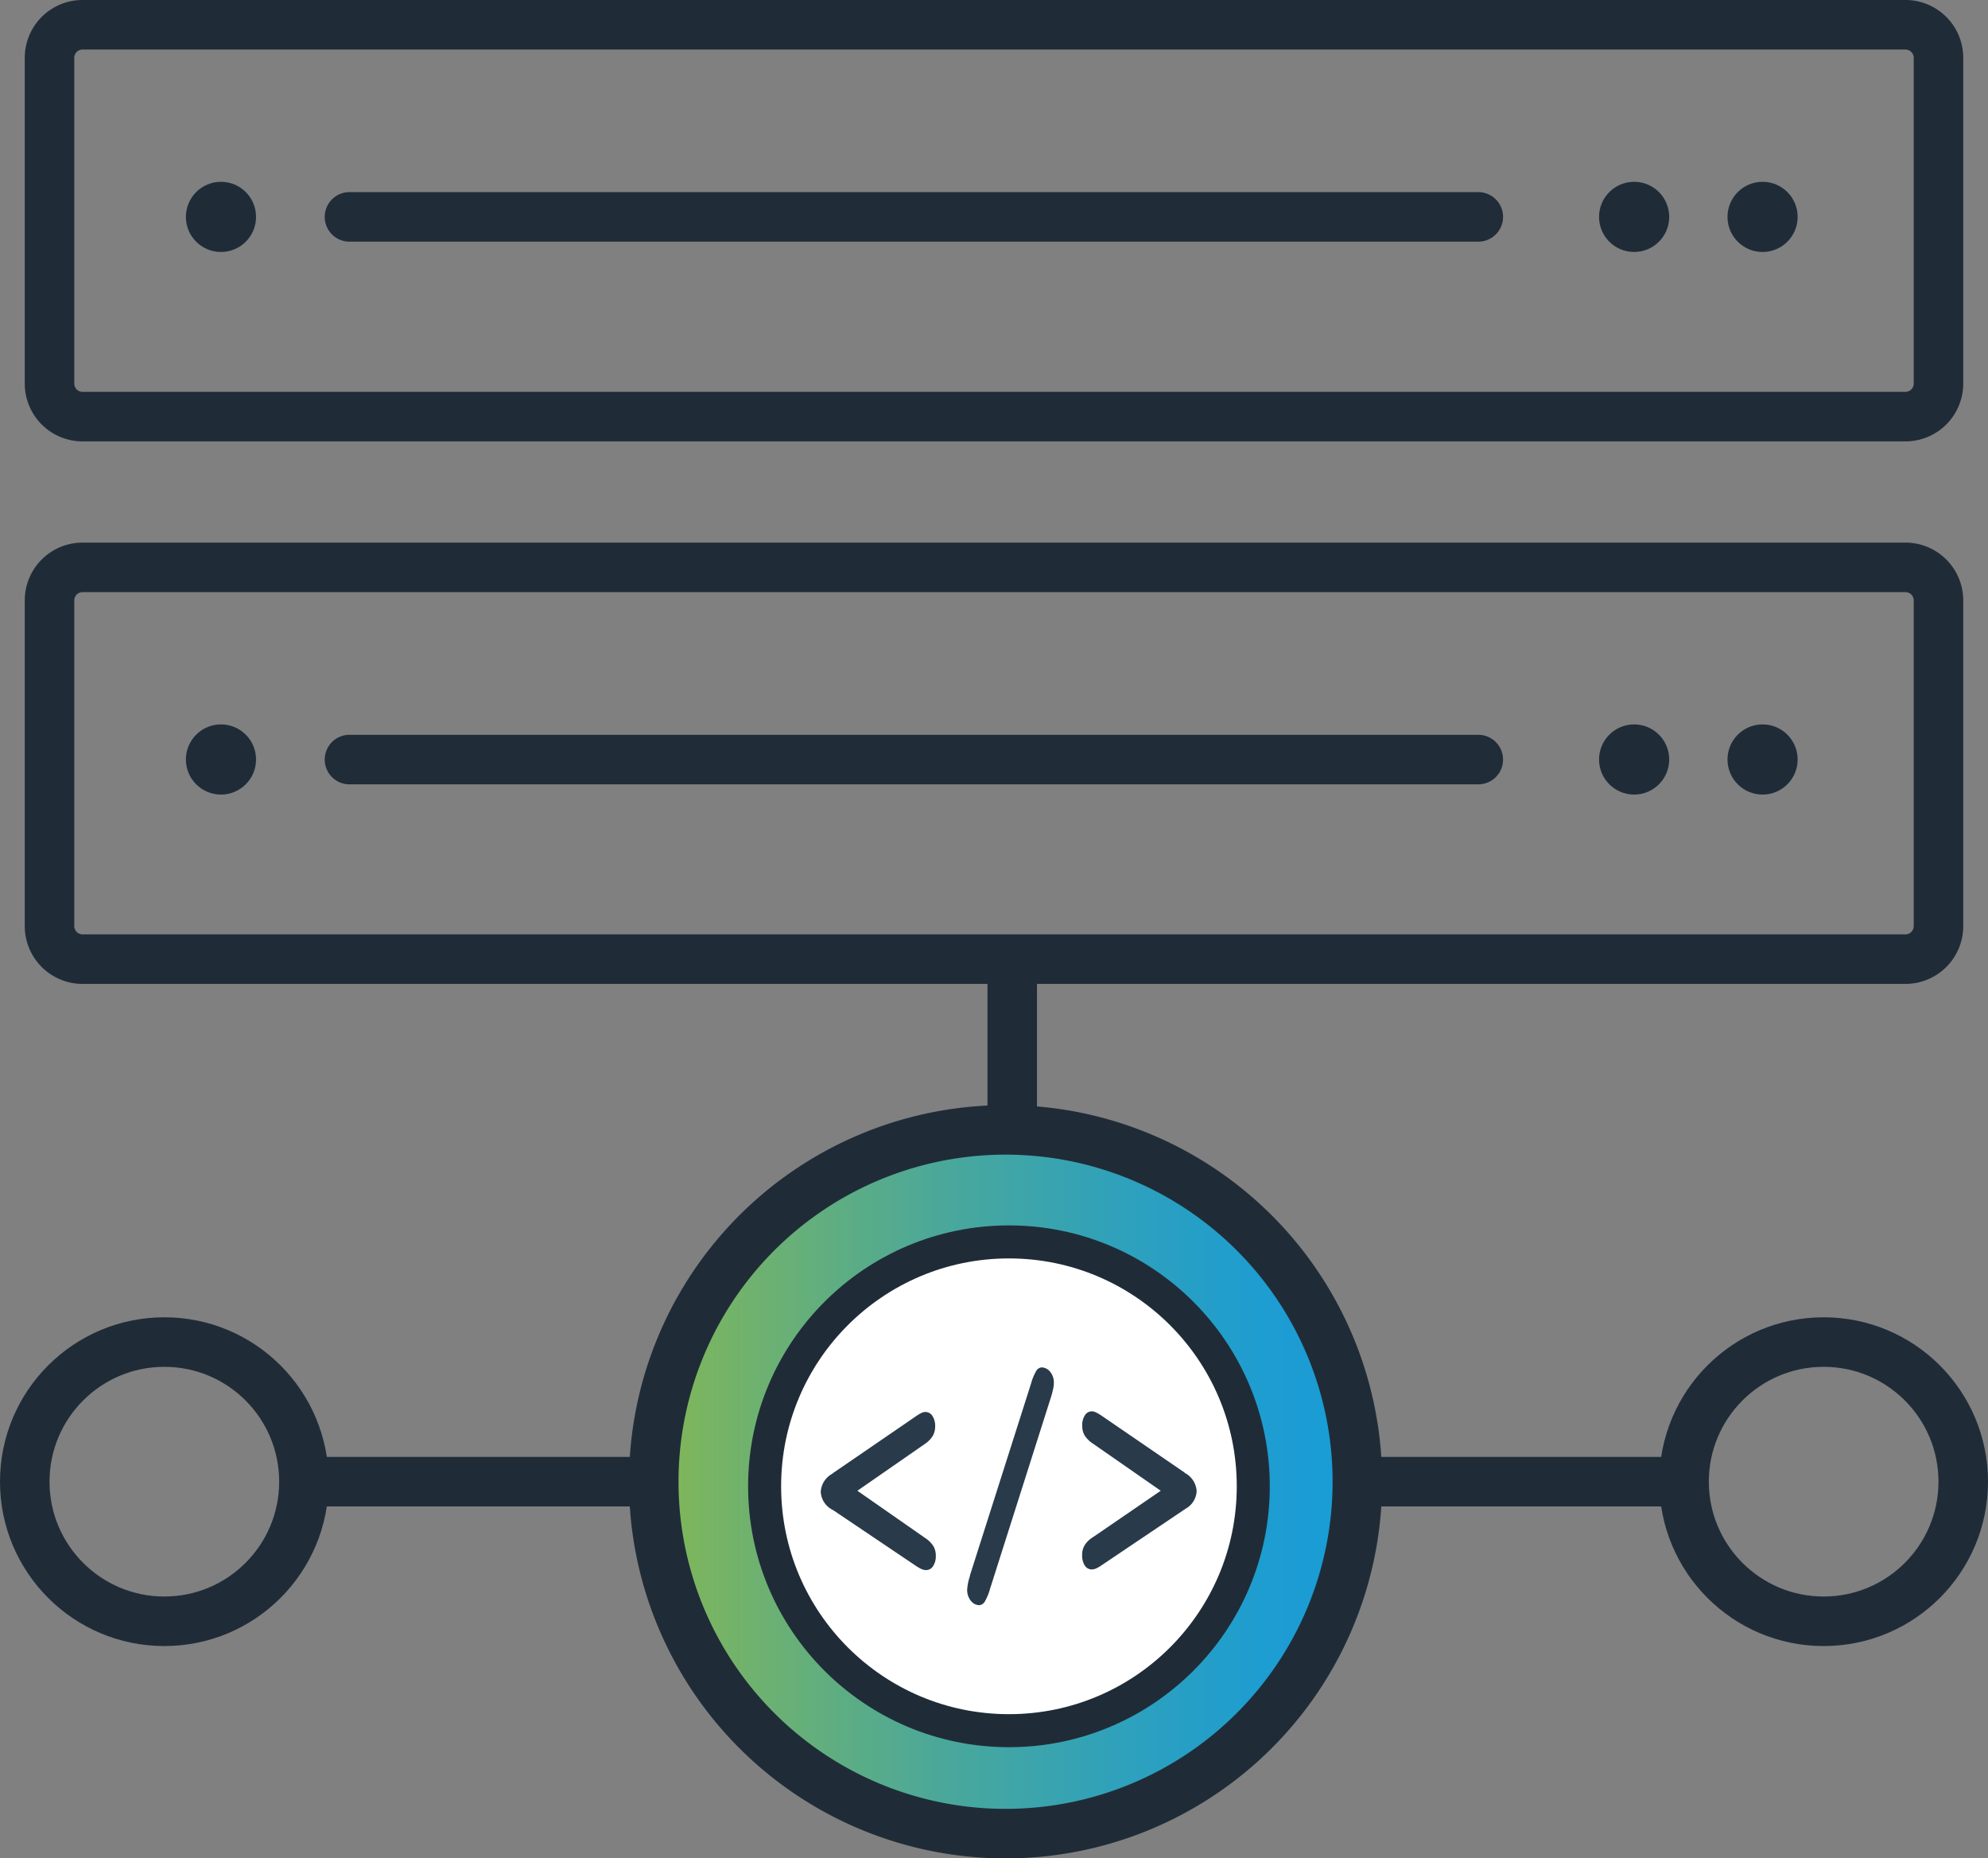
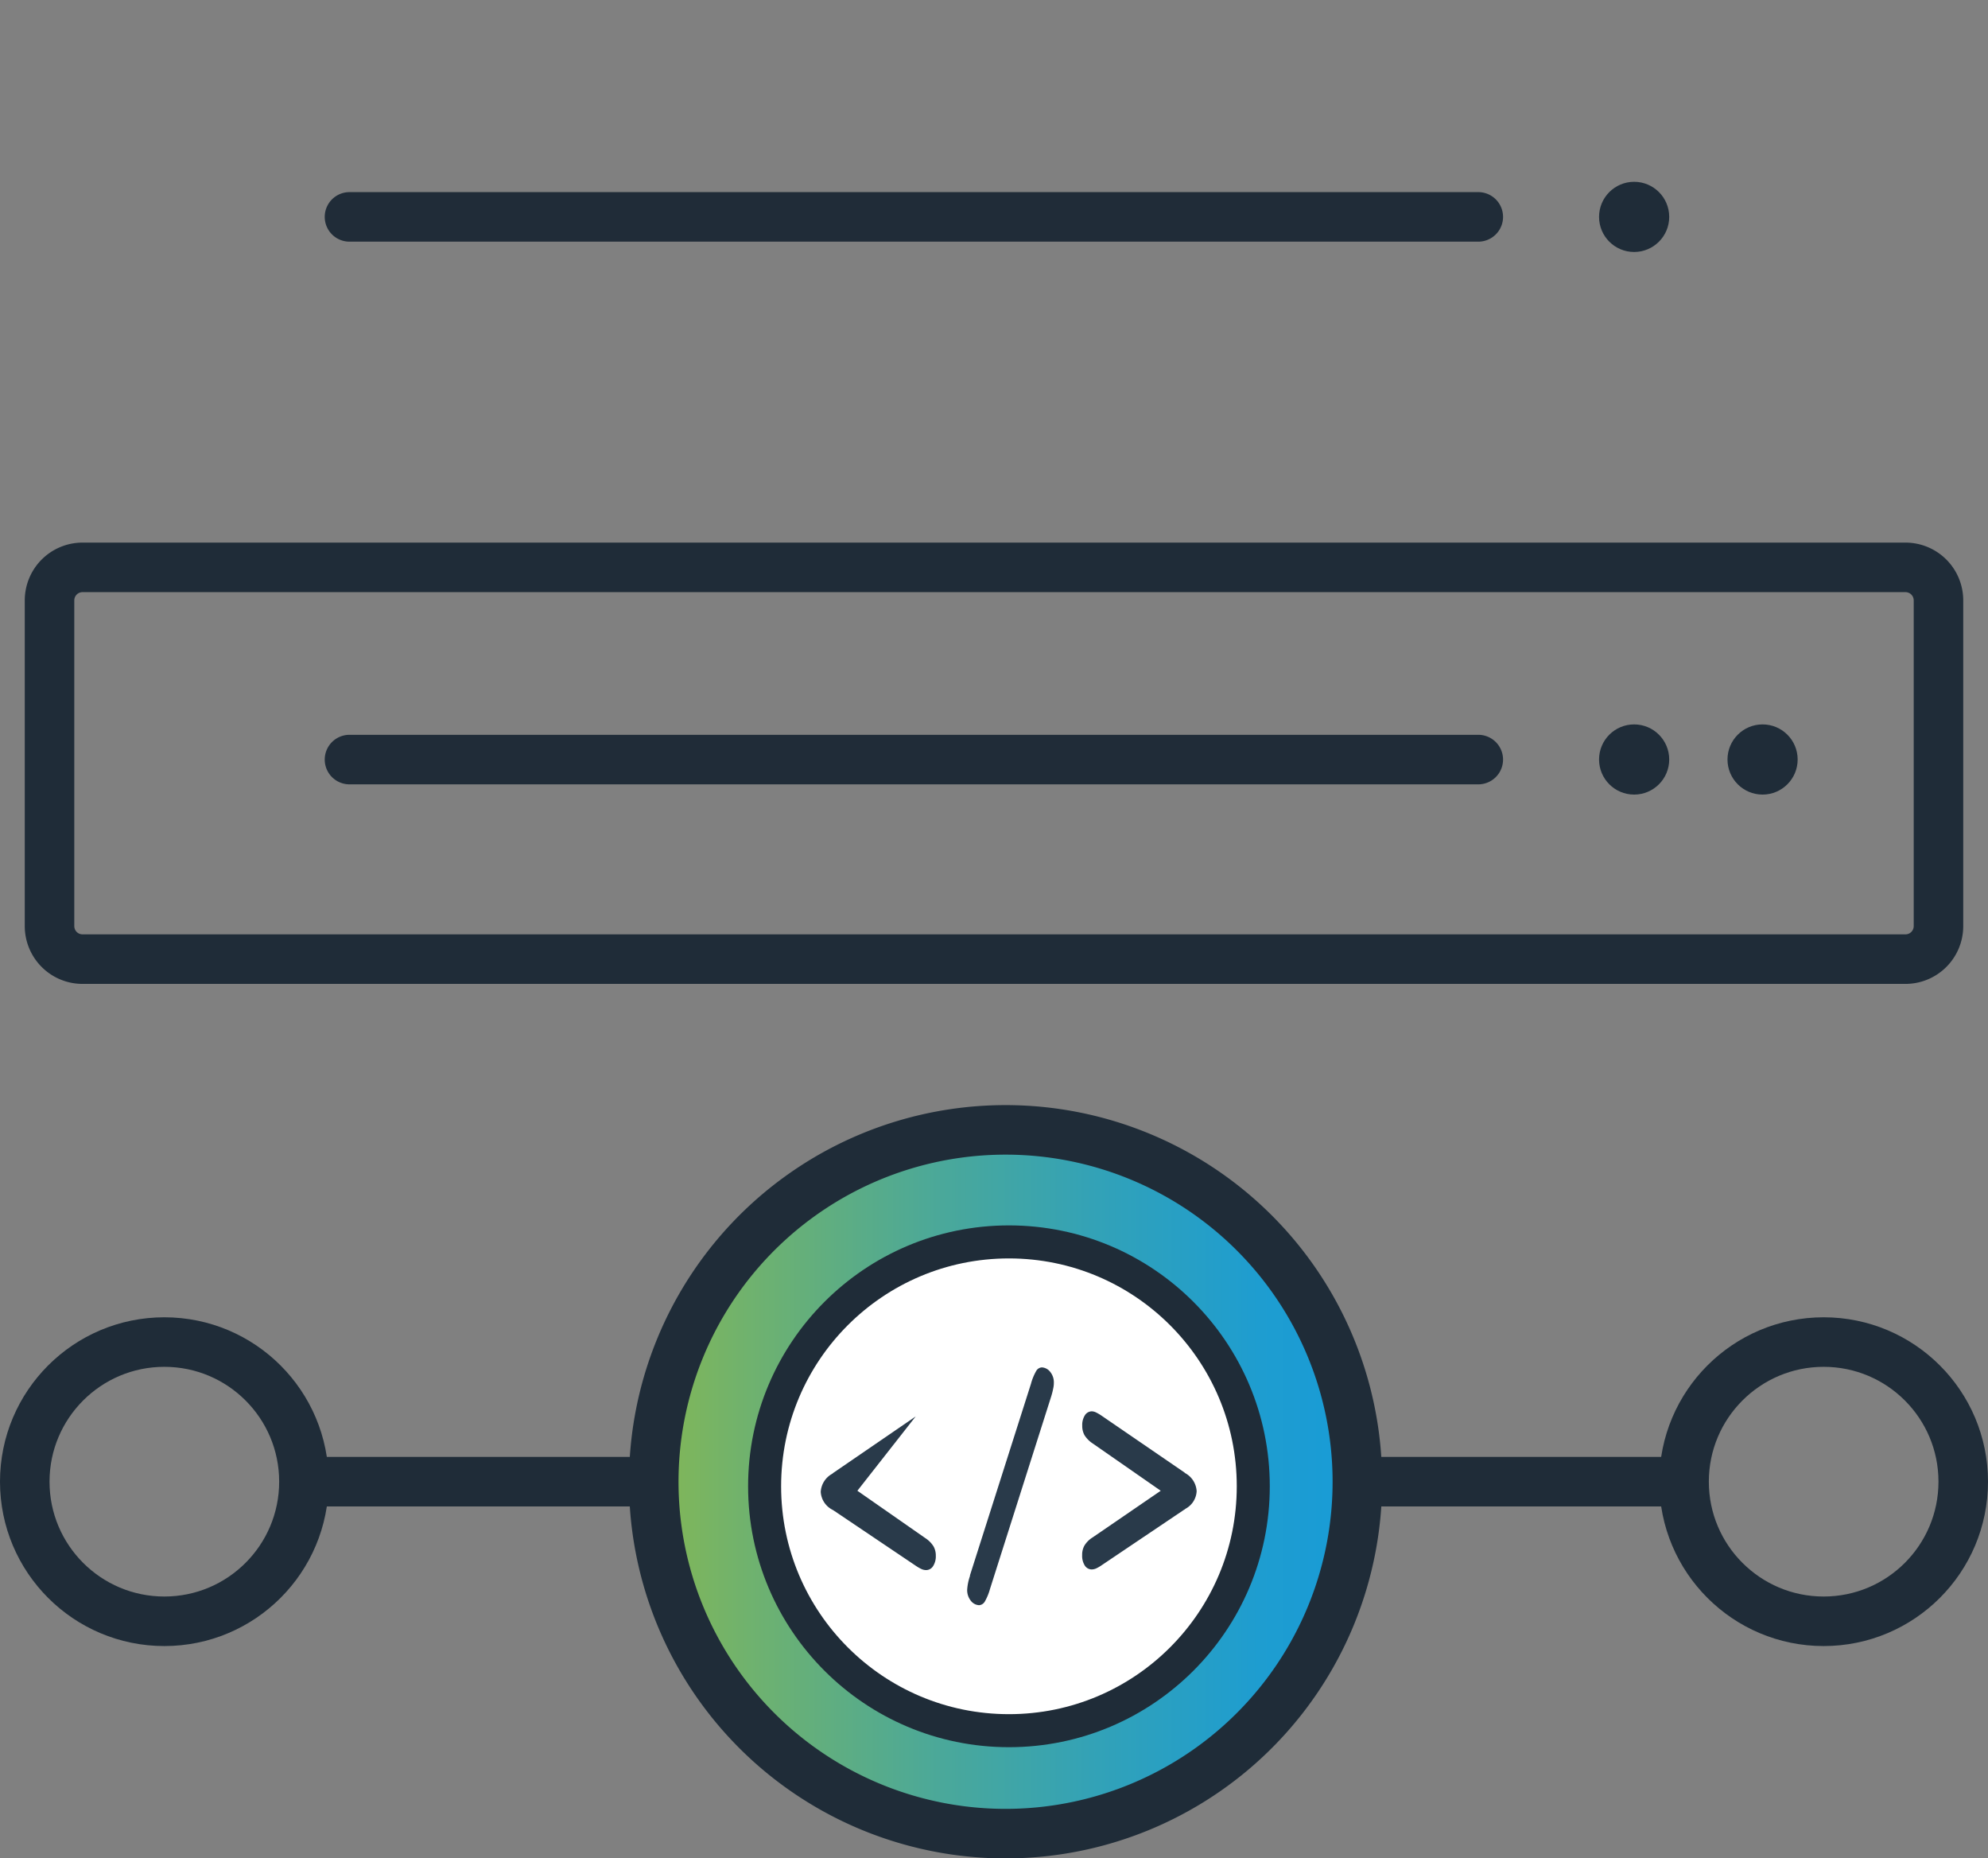
<svg xmlns="http://www.w3.org/2000/svg" viewBox="0 0 240.84 225.08">
  <rect x="0" y="0" width="240.84" height="225.08" fill="#808080" stroke="none" />
  <defs>
    <style>.cls-1{fill:url(#linear-gradient);}.cls-2{fill:none;stroke-width:6px;}.cls-2,.cls-5{stroke:#1f2c38;stroke-miterlimit:10;}.cls-3{fill:#1f2c38;}.cls-4{fill:#202c38;}.cls-5{fill:#fff;stroke-width:4px;}.cls-6{fill:#293a4a;}</style>
    <linearGradient id="linear-gradient" x1="79.21" y1="179.46" x2="164.44" y2="179.46" gradientUnits="userSpaceOnUse">
      <stop offset="0" stop-color="#83b755" />
      <stop offset="0.13" stop-color="#70b26d" />
      <stop offset="0.41" stop-color="#4aa89a" />
      <stop offset="0.66" stop-color="#2fa1bb" />
      <stop offset="0.86" stop-color="#1e9dd0" />
      <stop offset="1" stop-color="#189bd7" />
    </linearGradient>
  </defs>
  <title>cP18_iconAsset 36@1x</title>
  <g id="Layer_2" data-name="Layer 2">
    <g id="stroked">
      <path class="cls-1" d="M121.83,136.85a42.62,42.62,0,1,1-42.62,42.61A42.61,42.61,0,0,1,121.83,136.85Z" />
      <path class="cls-2" d="M121.83,136.85a42.62,42.62,0,1,0,42.61,42.61A42.62,42.62,0,0,0,121.83,136.85Z" />
      <line class="cls-2" x1="165.24" y1="179.46" x2="204.65" y2="179.46" />
      <path class="cls-3" d="M230.84,119.17H10a7,7,0,0,1-7-7V72.72a7,7,0,0,1,7-7H230.84a7,7,0,0,1,7,7v39.45A7,7,0,0,1,230.84,119.17ZM10,71.72a1,1,0,0,0-1,1v39.45a1,1,0,0,0,1,1H230.84a1,1,0,0,0,1-1V72.72a1,1,0,0,0-1-1Z" />
-       <circle class="cls-3" cx="26.77" cy="91.99" r="4.25" />
      <circle class="cls-3" cx="197.97" cy="91.99" r="4.25" />
      <circle class="cls-3" cx="213.53" cy="91.99" r="4.25" />
      <path class="cls-4" d="M179.09,95H42.34a3,3,0,1,1,0-6H179.09a3,3,0,0,1,0,6Z" />
-       <path class="cls-3" d="M230.84,53.46H10a7,7,0,0,1-7-7V7a7,7,0,0,1,7-7H230.84a7,7,0,0,1,7,7V46.46A7,7,0,0,1,230.84,53.46ZM10,6A1,1,0,0,0,9,7V46.46a1,1,0,0,0,1,1H230.84a1,1,0,0,0,1-1V7a1,1,0,0,0-1-1Z" />
-       <circle class="cls-3" cx="26.77" cy="26.27" r="4.25" />
      <circle class="cls-3" cx="197.97" cy="26.27" r="4.25" />
-       <circle class="cls-3" cx="213.53" cy="26.27" r="4.25" />
      <path class="cls-4" d="M179.09,29.27H42.34a3,3,0,0,1,0-6H179.09a3,3,0,0,1,0,6Z" />
      <circle class="cls-2" cx="19.91" cy="179.46" r="16.91" />
      <circle class="cls-2" cx="220.93" cy="179.46" r="16.91" />
      <line class="cls-2" x1="34.56" y1="179.46" x2="80.01" y2="179.46" />
-       <line class="cls-2" x1="122.63" y1="136.01" x2="122.63" y2="116.95" />
      <circle class="cls-5" cx="122.23" cy="180.02" r="29.6" />
-       <path class="cls-6" d="M103.87,180.56l8.22,5.73a3.25,3.25,0,0,1,1,1,2.24,2.24,0,0,1,.28,1.14,2.18,2.18,0,0,1-.33,1.26,1,1,0,0,1-.87.48,1.42,1.42,0,0,1-.5-.11,4.79,4.79,0,0,1-.66-.37l-10-6.73-.24-.14a2.6,2.6,0,0,1-1.34-2.13,2.67,2.67,0,0,1,1.4-2.19l.1-.09,10-6.85a4.7,4.7,0,0,1,.74-.44,1.06,1.06,0,0,1,.42-.1,1,1,0,0,1,.87.48,2.18,2.18,0,0,1,.33,1.26,2.29,2.29,0,0,1-.29,1.16,3.36,3.36,0,0,1-1,1Z" />
+       <path class="cls-6" d="M103.87,180.56l8.22,5.73a3.25,3.25,0,0,1,1,1,2.24,2.24,0,0,1,.28,1.14,2.18,2.18,0,0,1-.33,1.26,1,1,0,0,1-.87.48,1.42,1.42,0,0,1-.5-.11,4.79,4.79,0,0,1-.66-.37l-10-6.73-.24-.14a2.6,2.6,0,0,1-1.34-2.13,2.67,2.67,0,0,1,1.4-2.19l.1-.09,10-6.85Z" />
      <path class="cls-6" d="M127.32,169.23l-7.39,23.24a6.44,6.44,0,0,1-.63,1.52.86.86,0,0,1-.69.43,1.33,1.33,0,0,1-1-.54,2.06,2.06,0,0,1-.44-1.34,6.38,6.38,0,0,1,.34-1.66l0-.08,7.39-23.2a6.46,6.46,0,0,1,.64-1.56.83.83,0,0,1,.68-.42,1.36,1.36,0,0,1,1,.53,2,2,0,0,1,.45,1.34,3,3,0,0,1-.08.7A8.92,8.92,0,0,1,127.32,169.23Z" />
      <path class="cls-6" d="M140.62,180.56l-8.23-5.72a3.36,3.36,0,0,1-1-1,2.29,2.29,0,0,1-.28-1.16,2.18,2.18,0,0,1,.32-1.26,1,1,0,0,1,.84-.48,1.23,1.23,0,0,1,.46.11,5.19,5.19,0,0,1,.74.43l10,6.85.1.09a2.67,2.67,0,0,1,1.4,2.19,2.56,2.56,0,0,1-1.35,2.13.82.82,0,0,1-.2.14l-10,6.73a4.24,4.24,0,0,1-.65.37,1.42,1.42,0,0,1-.51.11,1,1,0,0,1-.84-.47,2.19,2.19,0,0,1-.32-1.27,2.24,2.24,0,0,1,.27-1.14,3,3,0,0,1,1-1Z" />
    </g>
  </g>
</svg>